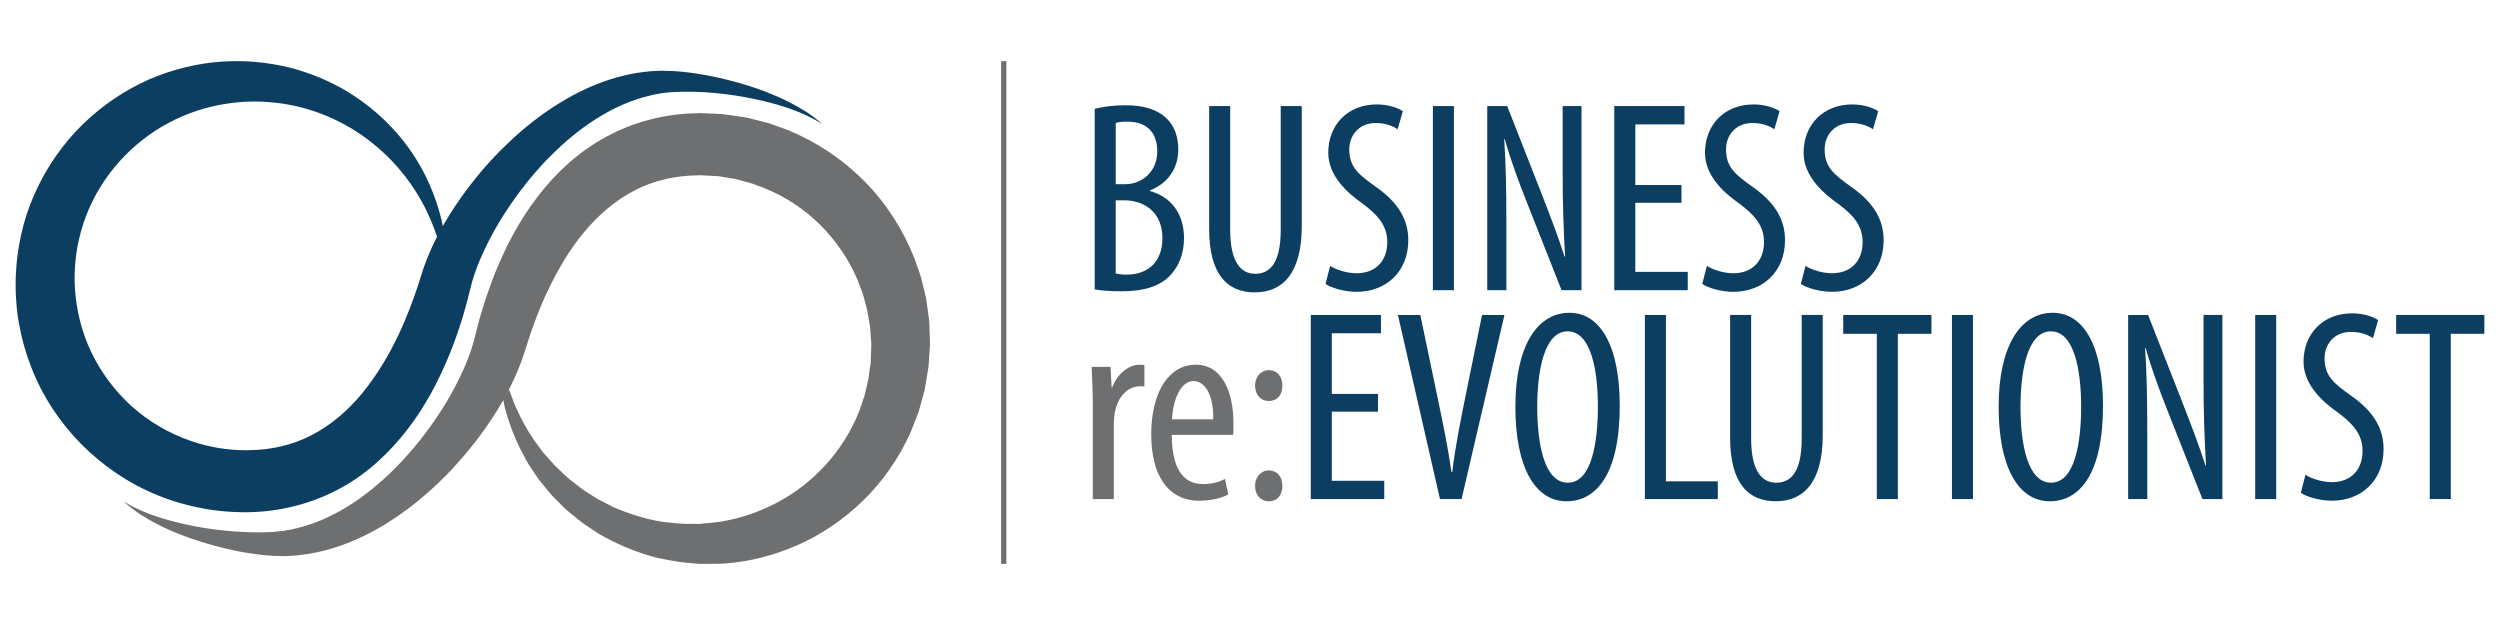
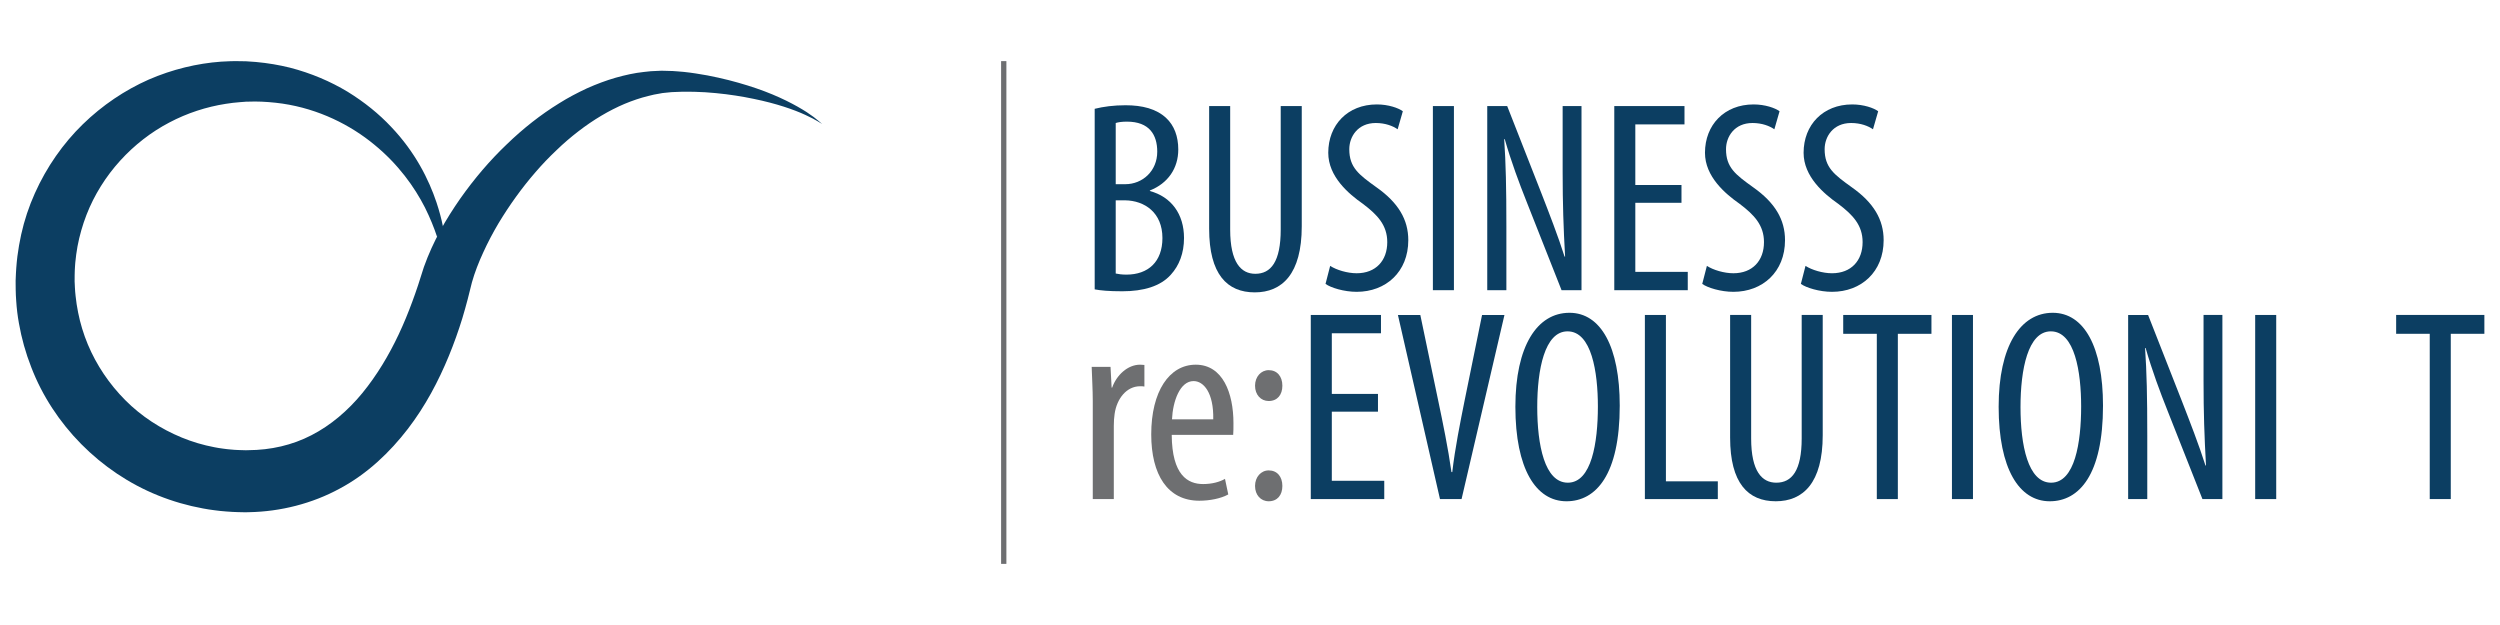
<svg xmlns="http://www.w3.org/2000/svg" version="1.1" id="Layer_1" x="0px" y="0px" width="800px" height="200px" viewBox="0 0 800 200" enable-background="new 0 0 800 200" xml:space="preserve">
  <g>
    <g>
      <path fill="#0C3E62" d="M139.85,75.748c-0.928-2.808-2.186-5.973-3.883-9.369c-3.308-6.5-8.514-13.823-16.186-20.085    c-7.591-6.281-17.75-11.419-29.405-13.141c-2.894-0.411-5.96-0.655-8.779-0.668c-0.841,0.017-1.686,0.034-2.534,0.051    l-0.639,0.012c0.272,0.007-0.006,0.008,0.017,0.012l-0.144,0.012l-0.287,0.022l-1.15,0.087c-1.539,0.084-3.076,0.325-4.619,0.542    c-6.161,0.961-12.327,2.94-18.097,5.996C42.606,45.28,32.692,55.81,27.662,68.786c-1.25,3.237-2.215,6.602-2.863,10.048    c-0.305,1.727-0.553,3.468-0.711,5.227c-0.09,0.868-0.095,1.631-0.157,2.451c-0.035,0.356-0.037,0.896-0.04,1.419l-0.011,1.558    l-0.006,0.78c0.007-0.42,0.007-0.02,0.011-0.071l0.008,0.167l0.017,0.333l0.061,1.332c0.015,0.891,0.142,1.773,0.217,2.661    c0.186,1.769,0.447,3.533,0.801,5.279c0.691,3.498,1.735,6.935,3.115,10.246c2.766,6.619,6.883,12.719,12.004,17.857    c5.123,5.152,11.348,9.18,18.058,11.943c3.358,1.381,6.857,2.418,10.425,3.094c0.895,0.16,1.786,0.346,2.689,0.439    c0.897,0.113,1.828,0.26,2.621,0.299c0.844,0.063,1.547,0.162,2.729,0.174l1.608,0.045l0.403,0.014    c-0.046,0,0.387,0.008-0.053,0.002l0.169-0.004l0.674-0.02c7.211-0.033,14.076-1.605,20.229-4.785    c6.155-3.156,11.652-7.844,16.286-13.484c4.628-5.65,8.504-12.119,11.691-18.9c1.596-3.393,3.016-6.869,4.308-10.379    c0.656-1.771,1.264-3.51,1.831-5.217c0.626-1.953,1.246-3.897,1.864-5.829c2.981-8.381,7.124-15.411,11.633-21.898    c4.544-6.44,9.507-12.249,14.848-17.339c5.29-5.13,10.942-9.563,16.81-13.172c2.907-1.838,5.926-3.399,8.922-4.801    c3.033-1.347,6.073-2.495,9.122-3.376c3.052-0.859,6.078-1.54,9.077-1.854c0.752-0.081,1.479-0.177,2.232-0.238    c0.767-0.036,1.528-0.072,2.283-0.107l1.124-0.049l1.013,0.025c0.668,0.018,1.331,0.037,1.988,0.056l0.614,0.017l0.513,0.037    l1.016,0.074c0.673,0.052,1.344,0.085,1.997,0.168c1.312,0.156,2.602,0.292,3.848,0.502c2.508,0.361,4.891,0.835,7.161,1.338    c4.543,1.009,8.633,2.204,12.263,3.447c7.267,2.497,12.605,5.384,16.04,7.584c1.708,1.134,2.968,2.074,3.744,2.766    c0.797,0.676,1.21,1.026,1.21,1.026s-0.462-0.279-1.36-0.819c-0.885-0.568-2.27-1.255-4.073-2.104    c-3.64-1.676-9.201-3.629-16.485-5.115c-3.634-0.762-7.695-1.419-12.124-1.841c-2.213-0.21-4.52-0.377-6.9-0.422    c-2.337-0.07-4.93-0.035-7.223,0.11c-0.654,0.064-1.314,0.131-1.979,0.198l-0.992,0.105l-0.888,0.165    c-0.59,0.106-1.186,0.212-1.785,0.321c-0.615,0.149-1.237,0.298-1.862,0.449c-2.505,0.607-5.023,1.472-7.54,2.511    c-5.024,2.131-10.008,5.099-14.802,8.791c-2.394,1.849-4.754,3.856-7.023,6.063c-2.3,2.168-4.539,4.498-6.683,6.989    c-4.313,4.955-8.31,10.5-11.888,16.436c-1.763,2.982-3.399,6.076-4.843,9.245c-1.457,3.153-2.733,6.405-3.63,9.599    c-0.452,1.804-0.907,3.616-1.365,5.439c-0.541,2.06-1.112,4.089-1.713,6.081c-1.234,4.01-2.663,8.023-4.307,12.029    c-3.297,7.996-7.47,15.998-13.164,23.396c-5.664,7.355-12.845,14.289-21.739,19.039c-8.819,4.824-19.026,7.377-28.967,7.561    l-0.934,0.025l-0.233,0.006l-0.456-0.006l-0.402-0.01l-1.608-0.035c-0.968,0.002-2.403-0.111-3.702-0.201    c-1.356-0.076-2.554-0.246-3.788-0.398c-1.235-0.129-2.457-0.361-3.681-0.574c-4.893-0.891-9.705-2.279-14.324-4.141    c-18.53-7.428-33.607-22.752-40.636-41.055c-1.784-4.551-3.104-9.266-3.938-14.029c-0.436-2.381-0.718-4.78-0.875-7.174    c-0.064-1.2-0.174-2.394-0.164-3.589l-0.017-1.79L5,89.791l0.033-0.78l0.067-1.556c0.021-0.512,0.037-1.011,0.102-1.684    c0.113-1.245,0.199-2.55,0.36-3.73c0.297-2.348,0.711-4.67,1.207-6.965c1.015-4.587,2.496-9.03,4.388-13.233    c3.766-8.415,9.035-15.924,15.321-22.056c6.292-6.131,13.508-10.955,21.087-14.312c7.606-3.303,15.517-5.193,23.2-5.748    c1.923-0.102,3.826-0.21,5.713-0.152l1.408,0.023l0.86,0.015l0.636,0.044c0.849,0.059,1.69,0.117,2.53,0.176    c3.893,0.361,7.38,0.961,10.823,1.809c6.845,1.761,13.076,4.449,18.513,7.724c5.407,3.332,10.076,7.133,13.895,11.205    c7.733,8.096,12.095,16.905,14.555,24.261c0.885,2.679,1.558,5.186,2.011,7.494L139.85,75.748z" />
-       <path fill="#6E6F71" d="M162.908,124.674c0.5,1.346,1.038,2.795,1.61,4.338c0.588,1.527,1.421,3.07,2.177,4.73    c1.644,3.264,3.776,6.703,6.443,10.137c0.605,0.9,1.387,1.697,2.136,2.539c0.741,0.842,1.497,1.701,2.267,2.574    c0.827,0.822,1.711,1.613,2.579,2.441c0.881,0.813,1.726,1.689,2.742,2.408c0.975,0.756,1.963,1.525,2.967,2.307    c0.99,0.789,2.136,1.406,3.213,2.137c2.121,1.51,4.595,2.58,6.984,3.871c5.001,2.18,10.424,3.963,16.243,4.871    c2.876,0.223,5.357,0.707,8.95,0.6c0.842,0.004,1.687,0.01,2.535,0.014l0.638,0.004c-0.588-0.018-0.081-0.014-0.175-0.023    l0.144-0.016l0.287-0.027l1.15-0.119c1.533-0.18,3.086-0.256,4.625-0.504c6.172-0.971,12.324-3.004,18.092-6.059    c11.558-6.025,21.485-16.563,26.531-29.549c0.552-1.645,1.104-3.297,1.66-4.953c0.37-1.709,0.771-3.41,1.189-5.111    c0.227-1.621,0.412-3.199,0.671-4.795c0.084-0.344,0.062-0.963,0.09-1.449l0.051-1.553l0.104-3.111l0.013-0.389l0.006-0.193    c-0.003,0.146,0.018-0.605-0.006,0.281l-0.052-0.664l-0.101-1.332l-0.185-2.664c-0.012-0.895-0.224-1.764-0.37-2.645l-0.454-2.634    c-0.101-0.89-0.364-1.744-0.604-2.606l-0.698-2.587c-0.188-0.878-0.536-1.706-0.86-2.54l-0.954-2.515    c-2.746-6.635-6.901-12.712-12.013-17.858c-5.124-5.146-11.351-9.193-18.081-11.897l-2.556-0.938    c-0.854-0.305-1.685-0.685-2.578-0.863l-2.636-0.685c-0.874-0.229-1.773-0.505-2.564-0.577l-2.44-0.394    c-0.817-0.137-1.541-0.323-2.724-0.341l-3.217-0.174l-1.605-0.087l-0.403-0.021c-0.512-0.012,0.468,0.003,0.309,0.007    l-0.167,0.011l-0.67,0.038c-7.204,0.095-14.055,1.647-20.188,4.854c-6.131,3.184-11.595,7.866-16.237,13.481    c-4.64,5.625-8.439,12.124-11.632,18.887c-0.855,1.659-1.52,3.426-2.259,5.142c-0.768,1.727-1.373,3.435-1.996,5.138l-0.942,2.555    l-0.897,2.814c-0.63,1.934-1.255,3.857-1.877,5.77c-3.017,8.385-7.102,15.457-11.614,21.959    c-9.089,12.887-19.926,23.313-31.658,30.658c-5.869,3.645-11.975,6.48-18.104,8.27c-3.07,0.871-6.116,1.547-9.133,1.891    c-0.759,0.086-1.488,0.191-2.248,0.256c-0.777,0.043-1.549,0.084-2.313,0.127l-1.139,0.049l-1.012-0.021    c-0.667-0.02-1.33-0.039-1.986-0.055l-0.634-0.02l-0.513-0.039l-1.023-0.084c-0.678-0.061-1.351-0.098-2.007-0.188    c-1.316-0.156-2.612-0.297-3.865-0.512c-2.518-0.355-4.906-0.854-7.182-1.387c-4.549-1.059-8.638-2.299-12.266-3.582    c-7.278-2.521-12.59-5.523-16.006-7.758c-1.705-1.15-2.953-2.113-3.72-2.814c-0.789-0.689-1.197-1.045-1.197-1.045    s0.468,0.271,1.374,0.799c0.893,0.561,2.29,1.221,4.097,2.057c3.654,1.639,9.243,3.475,16.512,4.939    c3.635,0.719,7.694,1.33,12.114,1.703c1.105,0.09,2.23,0.186,3.379,0.229c1.147,0.07,2.313,0.127,3.499,0.146    c1.184,0.049,2.385,0.025,3.601,0.016c0.611,0.006,1.218-0.037,1.83-0.063l0.922-0.041l0.465-0.021    c-0.022-0.002,0.212-0.006-0.019-0.002l0.121-0.014l0.245-0.023c0.654-0.066,1.313-0.131,1.979-0.197l0.994-0.102l0.873-0.16    c0.58-0.1,1.166-0.201,1.758-0.305c0.599-0.119,1.228-0.287,1.845-0.43c2.485-0.572,4.982-1.441,7.48-2.467    c4.985-2.107,9.975-4.992,14.737-8.688c9.549-7.318,18.449-17.457,25.595-29.316c3.481-5.932,6.682-12.359,8.498-18.768    c0.469-1.818,0.94-3.643,1.414-5.479l0.749-2.857l0.951-3.069c0.638-2.057,1.274-4.135,2.035-6.109    c0.746-2.002,1.415-4.032,2.306-6.019c3.278-8.011,7.521-15.982,13.21-23.39c5.65-7.391,12.921-14.224,21.78-19.007    c8.803-4.826,19.012-7.451,28.955-7.57l0.938-0.046l0.232-0.012c-0.021-0.001,1.089,0.026,0.711,0.017l0.401,0.019l1.609,0.075    l3.218,0.152c0.972,0,2.364,0.208,3.673,0.391l3.939,0.576c1.354,0.164,2.522,0.496,3.733,0.796l3.618,0.921    c1.222,0.266,2.375,0.742,3.551,1.151l3.514,1.275c9.229,3.754,17.679,9.387,24.63,16.443    c6.984,7.031,12.396,15.518,15.967,24.614l1.234,3.449c0.409,1.147,0.834,2.289,1.091,3.482l0.88,3.536    c0.292,1.177,0.601,2.349,0.734,3.553l0.497,3.585c0.152,1.194,0.363,2.383,0.365,3.584l0.13,3.586l0.059,1.787l0.026,0.895    c-0.026,1.018-0.016,0.395-0.025,0.67l-0.013,0.195l-0.025,0.387l-0.211,3.105l-0.106,1.549c-0.05,0.545-0.033,0.965-0.153,1.637    c-0.382,2.48-0.768,4.982-1.233,7.4c-0.606,2.268-1.224,4.523-1.87,6.756c-0.845,2.162-1.688,4.318-2.526,6.467    c-3.77,8.398-9.02,15.92-15.325,22.018c-6.289,6.115-13.495,10.943-21.078,14.254c-7.586,3.293-15.463,5.271-23.147,5.799    c-1.918,0.135-3.828,0.082-5.708,0.123l-1.408,0.008l-1.017-0.004l-0.635-0.061c-0.846-0.08-1.687-0.158-2.523-0.234    c-3.145-0.17-7.159-0.986-10.66-1.73c-6.835-1.803-13.027-4.512-18.501-7.707c-2.622-1.797-5.269-3.369-7.509-5.361    c-1.135-0.967-2.326-1.822-3.353-2.84c-1.019-1.02-2.021-2.021-3.01-3.008c-1.018-0.949-1.852-2.047-2.715-3.078    c-0.849-1.041-1.704-2.043-2.493-3.061c-1.424-2.168-2.935-4.141-4.048-6.252c-2.344-4.145-4.069-8.143-5.299-11.834    c-0.913-2.57-1.536-4.994-1.973-7.232L162.908,124.674z" />
    </g>
    <line fill="none" stroke="#6E6F71" stroke-width="1.693" stroke-miterlimit="10" x1="321.199" y1="19.559" x2="321.199" y2="180.441" />
    <g>
      <path fill="#0C3E62" d="M350.3,34.818c2.797-0.7,6.119-1.137,9.878-1.137c5.332,0,9.877,1.137,13.024,4.109    c2.535,2.36,3.847,5.856,3.847,10.052c0,6.032-3.321,10.839-9.091,13.113v0.174c6.818,1.835,10.927,7.342,10.927,15.035    c0,4.894-1.573,8.829-4.196,11.714c-3.322,3.758-8.829,5.332-15.56,5.332c-4.371,0-6.993-0.262-8.829-0.613V34.818z     M357.03,58.943h3.06c5.508,0,10.229-4.196,10.229-10.401c0-5.42-2.535-9.616-9.703-9.616c-1.574,0-2.798,0.173-3.585,0.437    V58.943z M357.03,87.527c0.787,0.175,1.923,0.351,3.41,0.351c6.993,0,11.538-4.109,11.538-11.714    c0-8.129-5.682-11.976-11.976-12.063h-2.973V87.527z" />
-       <path fill="#0C3E62" d="M393.658,33.943v39.511c0,10.576,3.496,14.161,8.043,14.161c4.982,0,8.129-3.847,8.129-14.161V33.943    h6.731v38.462c0,15.297-6.293,21.154-15.035,21.154c-8.829,0-14.6-5.769-14.6-20.368V33.943H393.658z" />
+       <path fill="#0C3E62" d="M393.658,33.943v39.511c0,10.576,3.496,14.161,8.043,14.161c4.982,0,8.129-3.847,8.129-14.161V33.943    h6.731v38.462c0,15.297-6.293,21.154-15.035,21.154c-8.829,0-14.6-5.769-14.6-20.368V33.943z" />
      <path fill="#0C3E62" d="M425.653,85.081c2.013,1.311,5.508,2.36,8.481,2.36c6.117,0,9.79-4.021,9.79-9.966    c0-5.419-3.148-8.742-7.78-12.237c-4.633-3.235-11.101-8.742-11.101-16.347c0-8.916,6.205-15.472,15.559-15.472    c3.671,0,6.905,1.137,8.304,2.186l-1.66,5.769c-1.486-1.048-3.934-2.011-6.994-2.011c-5.769,0-8.479,4.371-8.479,8.391    c0,5.857,3.061,8.129,8.654,12.151c7.08,4.982,10.227,10.402,10.227,16.958c0,10.141-7.168,16.522-16.52,16.522    c-4.021,0-8.306-1.312-9.966-2.536L425.653,85.081z" />
      <path fill="#0C3E62" d="M465.255,33.943V92.86h-6.731V33.943H465.255z" />
      <path fill="#0C3E62" d="M475.919,92.86V33.943h6.383l10.839,27.622c2.447,6.294,5.508,14.161,7.518,20.543h0.174    c-0.522-9.266-0.785-16.871-0.785-27.099V33.943h6.032V92.86h-6.383l-11.189-28.322c-2.359-5.944-4.894-12.675-6.992-20.017    h-0.175c0.525,7.867,0.699,15.385,0.699,27.973V92.86H475.919z" />
      <path fill="#0C3E62" d="M538.075,64.887h-14.774v22.116h16.783v5.856H516.57V33.943h22.466V39.8h-15.735v19.406h14.774V64.887z" />
      <path fill="#0C3E62" d="M546.205,85.081c2.011,1.311,5.506,2.36,8.479,2.36c6.119,0,9.79-4.021,9.79-9.966    c0-5.419-3.146-8.742-7.779-12.237c-4.634-3.235-11.102-8.742-11.102-16.347c0-8.916,6.205-15.472,15.559-15.472    c3.673,0,6.907,1.137,8.306,2.186l-1.662,5.769c-1.486-1.048-3.934-2.011-6.992-2.011c-5.771,0-8.479,4.371-8.479,8.391    c0,5.857,3.06,8.129,8.654,12.151c7.081,4.982,10.228,10.402,10.228,16.958c0,10.141-7.17,16.522-16.521,16.522    c-4.021,0-8.304-1.312-9.966-2.536L546.205,85.081z" />
      <path fill="#0C3E62" d="M577.764,85.081c2.011,1.311,5.508,2.36,8.479,2.36c6.12,0,9.791-4.021,9.791-9.966    c0-5.419-3.147-8.742-7.78-12.237c-4.633-3.235-11.102-8.742-11.102-16.347c0-8.916,6.207-15.472,15.56-15.472    c3.672,0,6.906,1.137,8.306,2.186l-1.662,5.769c-1.484-1.048-3.932-2.011-6.992-2.011c-5.77,0-8.479,4.371-8.479,8.391    c0,5.857,3.059,8.129,8.654,12.151c7.08,4.982,10.227,10.402,10.227,16.958c0,10.141-7.168,16.522-16.521,16.522    c-4.021,0-8.304-1.312-9.965-2.536L577.764,85.081z" />
      <path fill="#6E6F71" d="M349.688,128.324c0-3.584-0.263-7.779-0.35-10.926h6.031l0.35,6.643h0.175    c1.398-4.021,4.982-7.342,8.916-7.342c0.525,0,0.962,0.088,1.399,0.088v6.904c-0.438-0.086-0.874-0.086-1.399-0.086    c-4.283,0-7.431,3.934-8.129,8.828c-0.175,1.137-0.263,2.447-0.263,3.846v23.428h-6.73V128.324z" />
      <path fill="#6E6F71" d="M374.952,139.164c0.087,12.938,5.157,15.734,10.053,15.734c2.885,0,5.332-0.699,6.993-1.66l1.049,4.982    c-2.359,1.311-5.943,2.01-9.266,2.01c-10.141,0-15.385-8.303-15.385-21.24c0-13.725,5.769-22.291,14.248-22.291    c8.654,0,12.063,9.09,12.063,18.707c0,1.572,0,2.709-0.087,3.758H374.952z M388.239,134.182c0.175-8.479-3.06-12.238-6.294-12.238    c-4.371,0-6.643,6.469-6.906,12.238H388.239z" />
      <path fill="#6E6F71" d="M401.615,123.43c0-2.885,1.923-4.982,4.37-4.982c2.71,0,4.372,2.012,4.372,4.982    c0,2.885-1.574,4.895-4.372,4.895C403.451,128.324,401.615,126.314,401.615,123.43z M401.615,155.51    c0-2.883,1.923-4.982,4.37-4.982c2.71,0,4.372,2.012,4.372,4.982c0,2.885-1.574,4.896-4.372,4.896    C403.451,160.406,401.615,158.395,401.615,155.51z" />
      <path fill="#0C3E62" d="M440.951,131.734h-14.773v22.115h16.784v5.857h-23.514v-58.918h22.464v5.857h-15.734v19.406h14.773    V131.734z" />
      <path fill="#0C3E62" d="M460.795,159.707l-13.461-58.918h7.168l5.769,27.623c1.399,6.645,3.146,15.123,4.197,22.641h0.261    c0.875-7.605,2.535-15.822,3.934-22.814l5.596-27.449h7.168L467.7,159.707H460.795z" />
      <path fill="#0C3E62" d="M518.316,129.811c0,22.117-7.604,30.596-17.046,30.596c-9.79,0-16.347-10.402-16.347-30.246    c0-19.492,6.993-30.069,17.309-30.069C512.284,100.091,518.316,111.018,518.316,129.811z M491.917,130.248    c0,12.15,2.361,24.213,9.79,24.213c7.605,0,9.616-12.85,9.616-24.389c0-11.014-2.011-24.039-9.704-24.039    C494.278,106.033,491.917,118.271,491.917,130.248z" />
      <path fill="#0C3E62" d="M526.362,100.789h6.73v53.236h16.609v5.682h-23.34V100.789z" />
      <path fill="#0C3E62" d="M560.369,100.789v39.512c0,10.576,3.495,14.16,8.042,14.16c4.982,0,8.129-3.846,8.129-14.16v-39.512h6.731    v38.463c0,15.297-6.293,21.154-15.035,21.154c-8.83,0-14.599-5.77-14.599-20.367v-39.25H560.369z" />
      <path fill="#0C3E62" d="M600.58,106.82h-10.751v-6.031h28.234v6.031h-10.753v52.887h-6.73V106.82z" />
      <path fill="#0C3E62" d="M631.351,100.789v58.918h-6.729v-58.918H631.351z" />
      <path fill="#0C3E62" d="M672.961,129.811c0,22.117-7.604,30.596-17.046,30.596c-9.79,0-16.347-10.402-16.347-30.246    c0-19.492,6.994-30.069,17.309-30.069C666.929,100.091,672.961,111.018,672.961,129.811z M646.563,130.248    c0,12.15,2.359,24.213,9.791,24.213c7.604,0,9.614-12.85,9.614-24.389c0-11.014-2.011-24.039-9.702-24.039    C648.922,106.033,646.563,118.271,646.563,130.248z" />
      <path fill="#0C3E62" d="M681.006,159.707v-58.918h6.381l10.841,27.623c2.447,6.295,5.506,14.162,7.517,20.543h0.175    c-0.523-9.268-0.787-16.871-0.787-27.1v-21.066h6.032v58.918h-6.383l-11.187-28.322c-2.361-5.943-4.896-12.676-6.995-20.018    h-0.175c0.526,7.867,0.701,15.385,0.701,27.973v20.367H681.006z" />
      <path fill="#0C3E62" d="M728.389,100.789v58.918h-6.731v-58.918H728.389z" />
-       <path fill="#0C3E62" d="M737.742,151.928c2.011,1.311,5.506,2.359,8.479,2.359c6.12,0,9.791-4.021,9.791-9.967    c0-5.418-3.146-8.74-7.78-12.236c-4.633-3.234-11.102-8.742-11.102-16.346c0-8.918,6.206-15.472,15.56-15.472    c3.672,0,6.906,1.136,8.306,2.183l-1.662,5.771c-1.486-1.051-3.934-2.012-6.992-2.012c-5.77,0-8.479,4.371-8.479,8.393    c0,5.857,3.06,8.129,8.654,12.15c7.08,4.982,10.227,10.4,10.227,16.957c0,10.141-7.167,16.521-16.521,16.521    c-4.021,0-8.304-1.311-9.965-2.535L737.742,151.928z" />
      <path fill="#0C3E62" d="M777.517,106.82h-10.751v-6.031H795v6.031h-10.752v52.887h-6.731V106.82z" />
    </g>
  </g>
</svg>